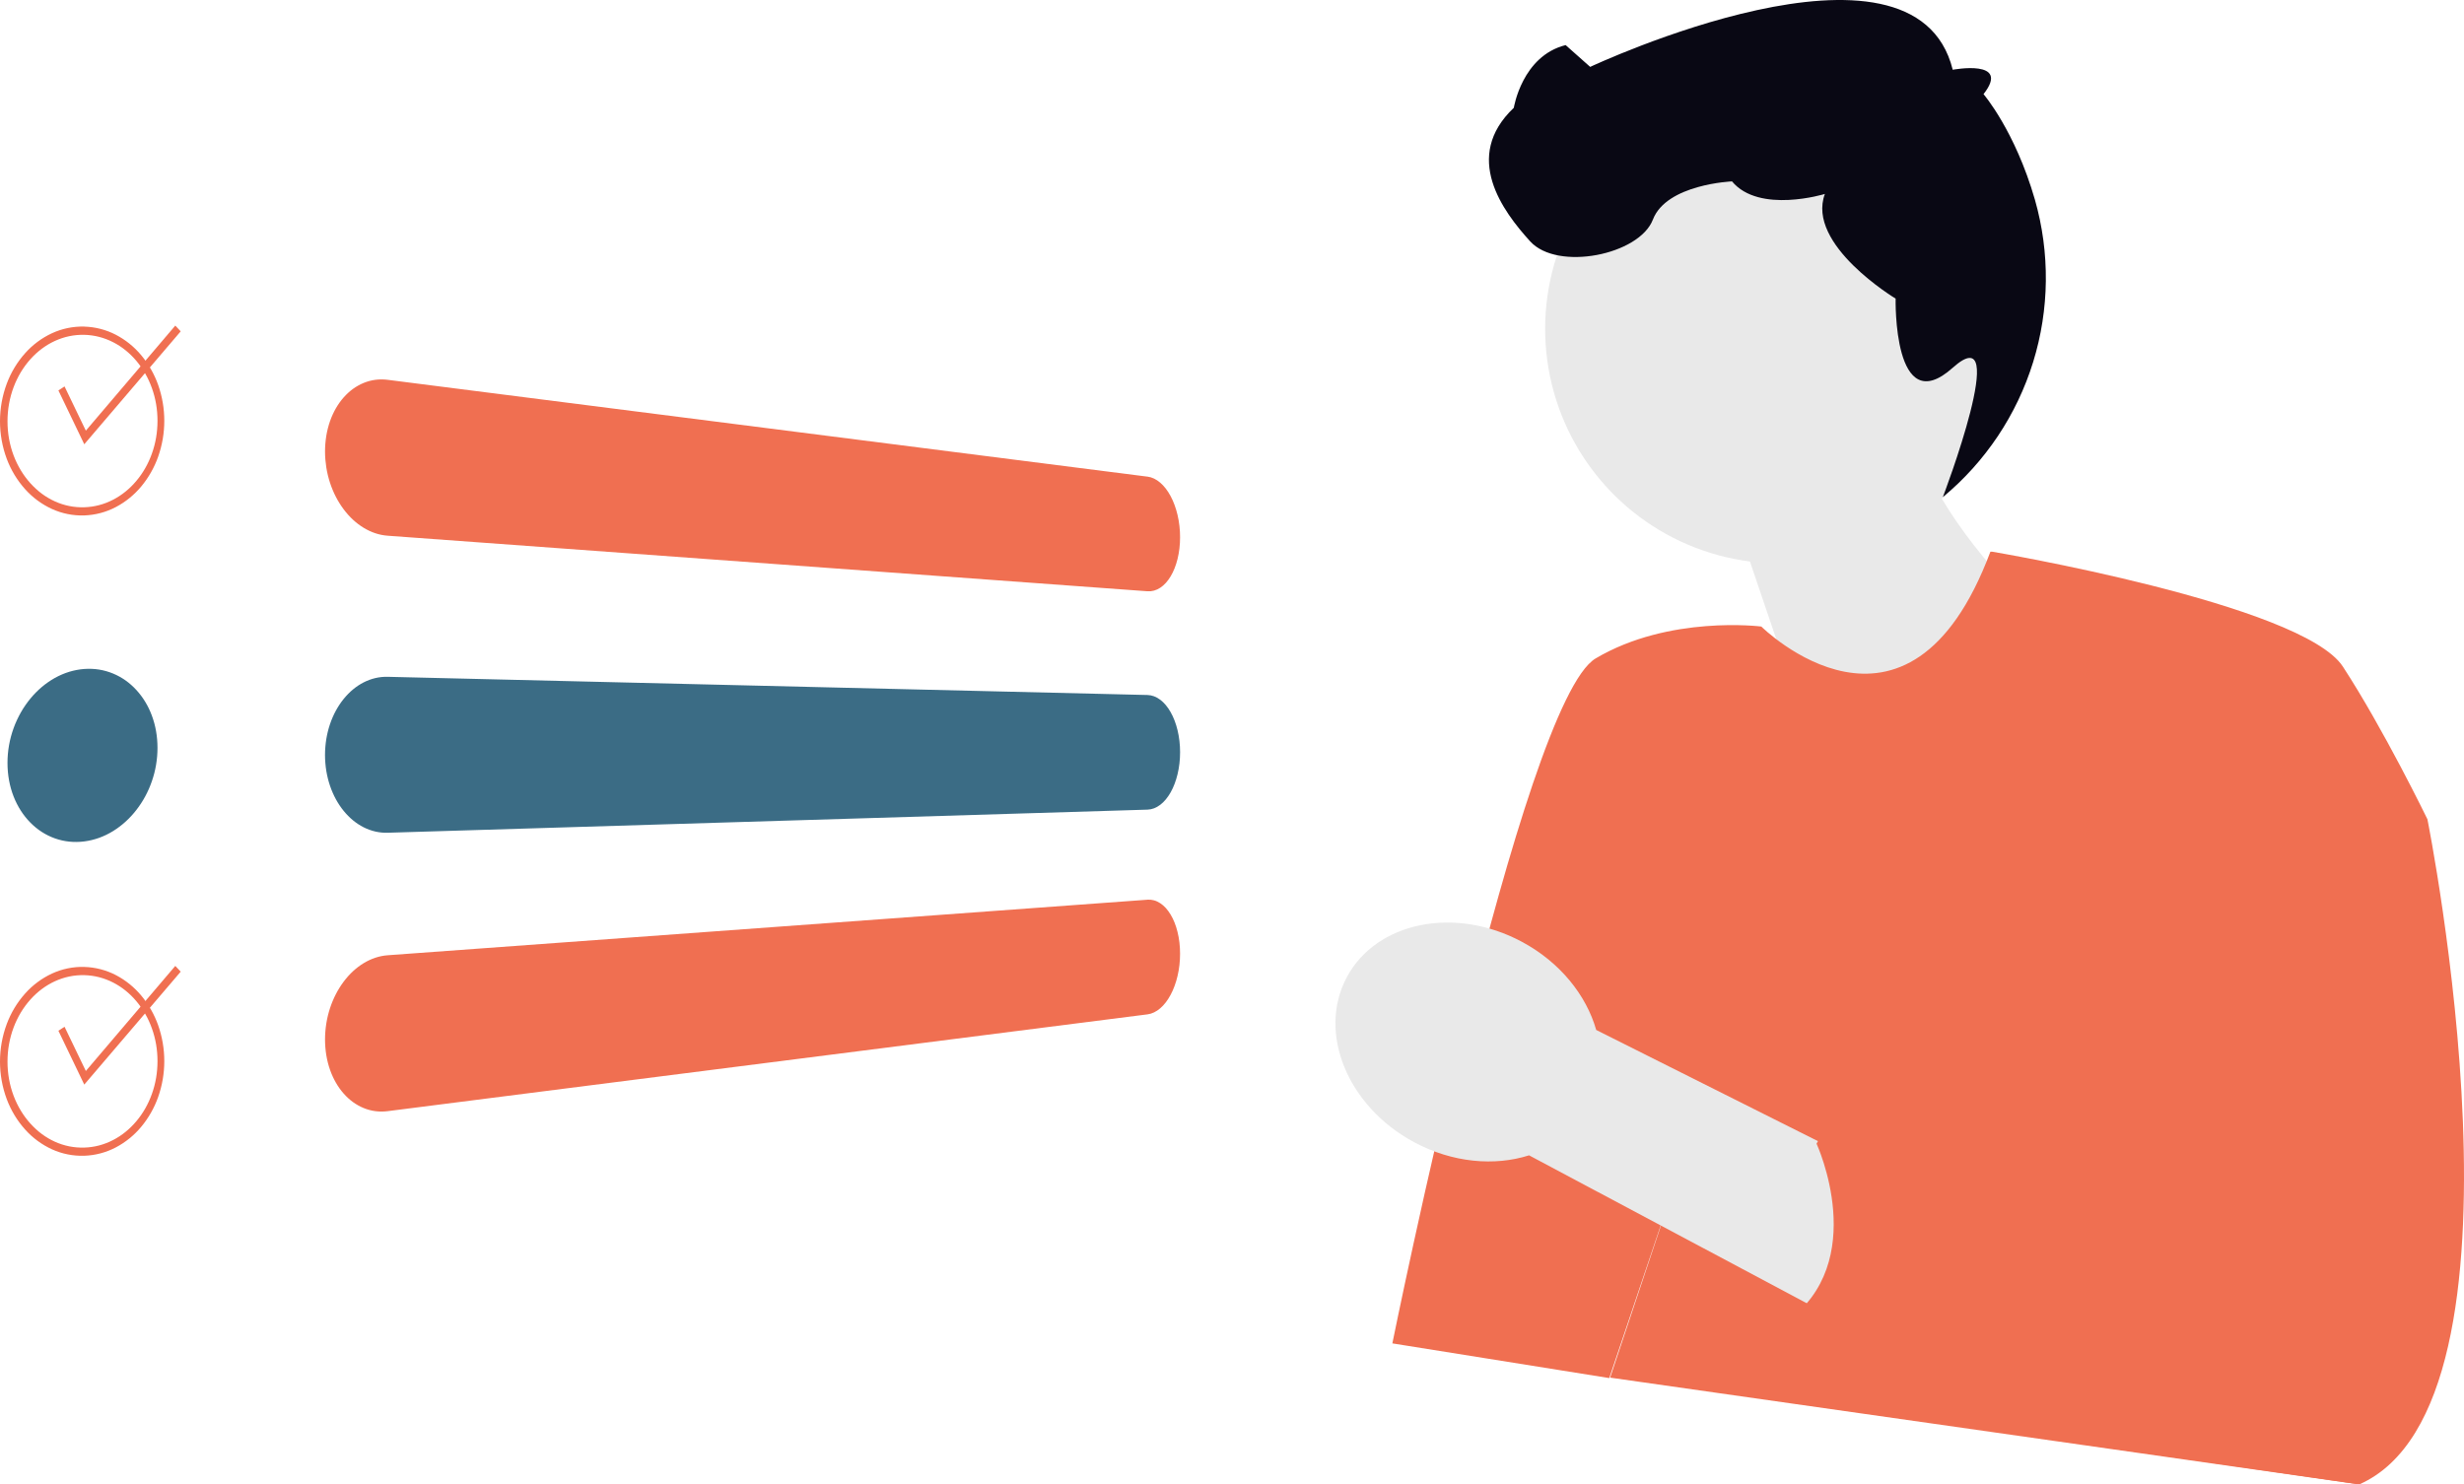
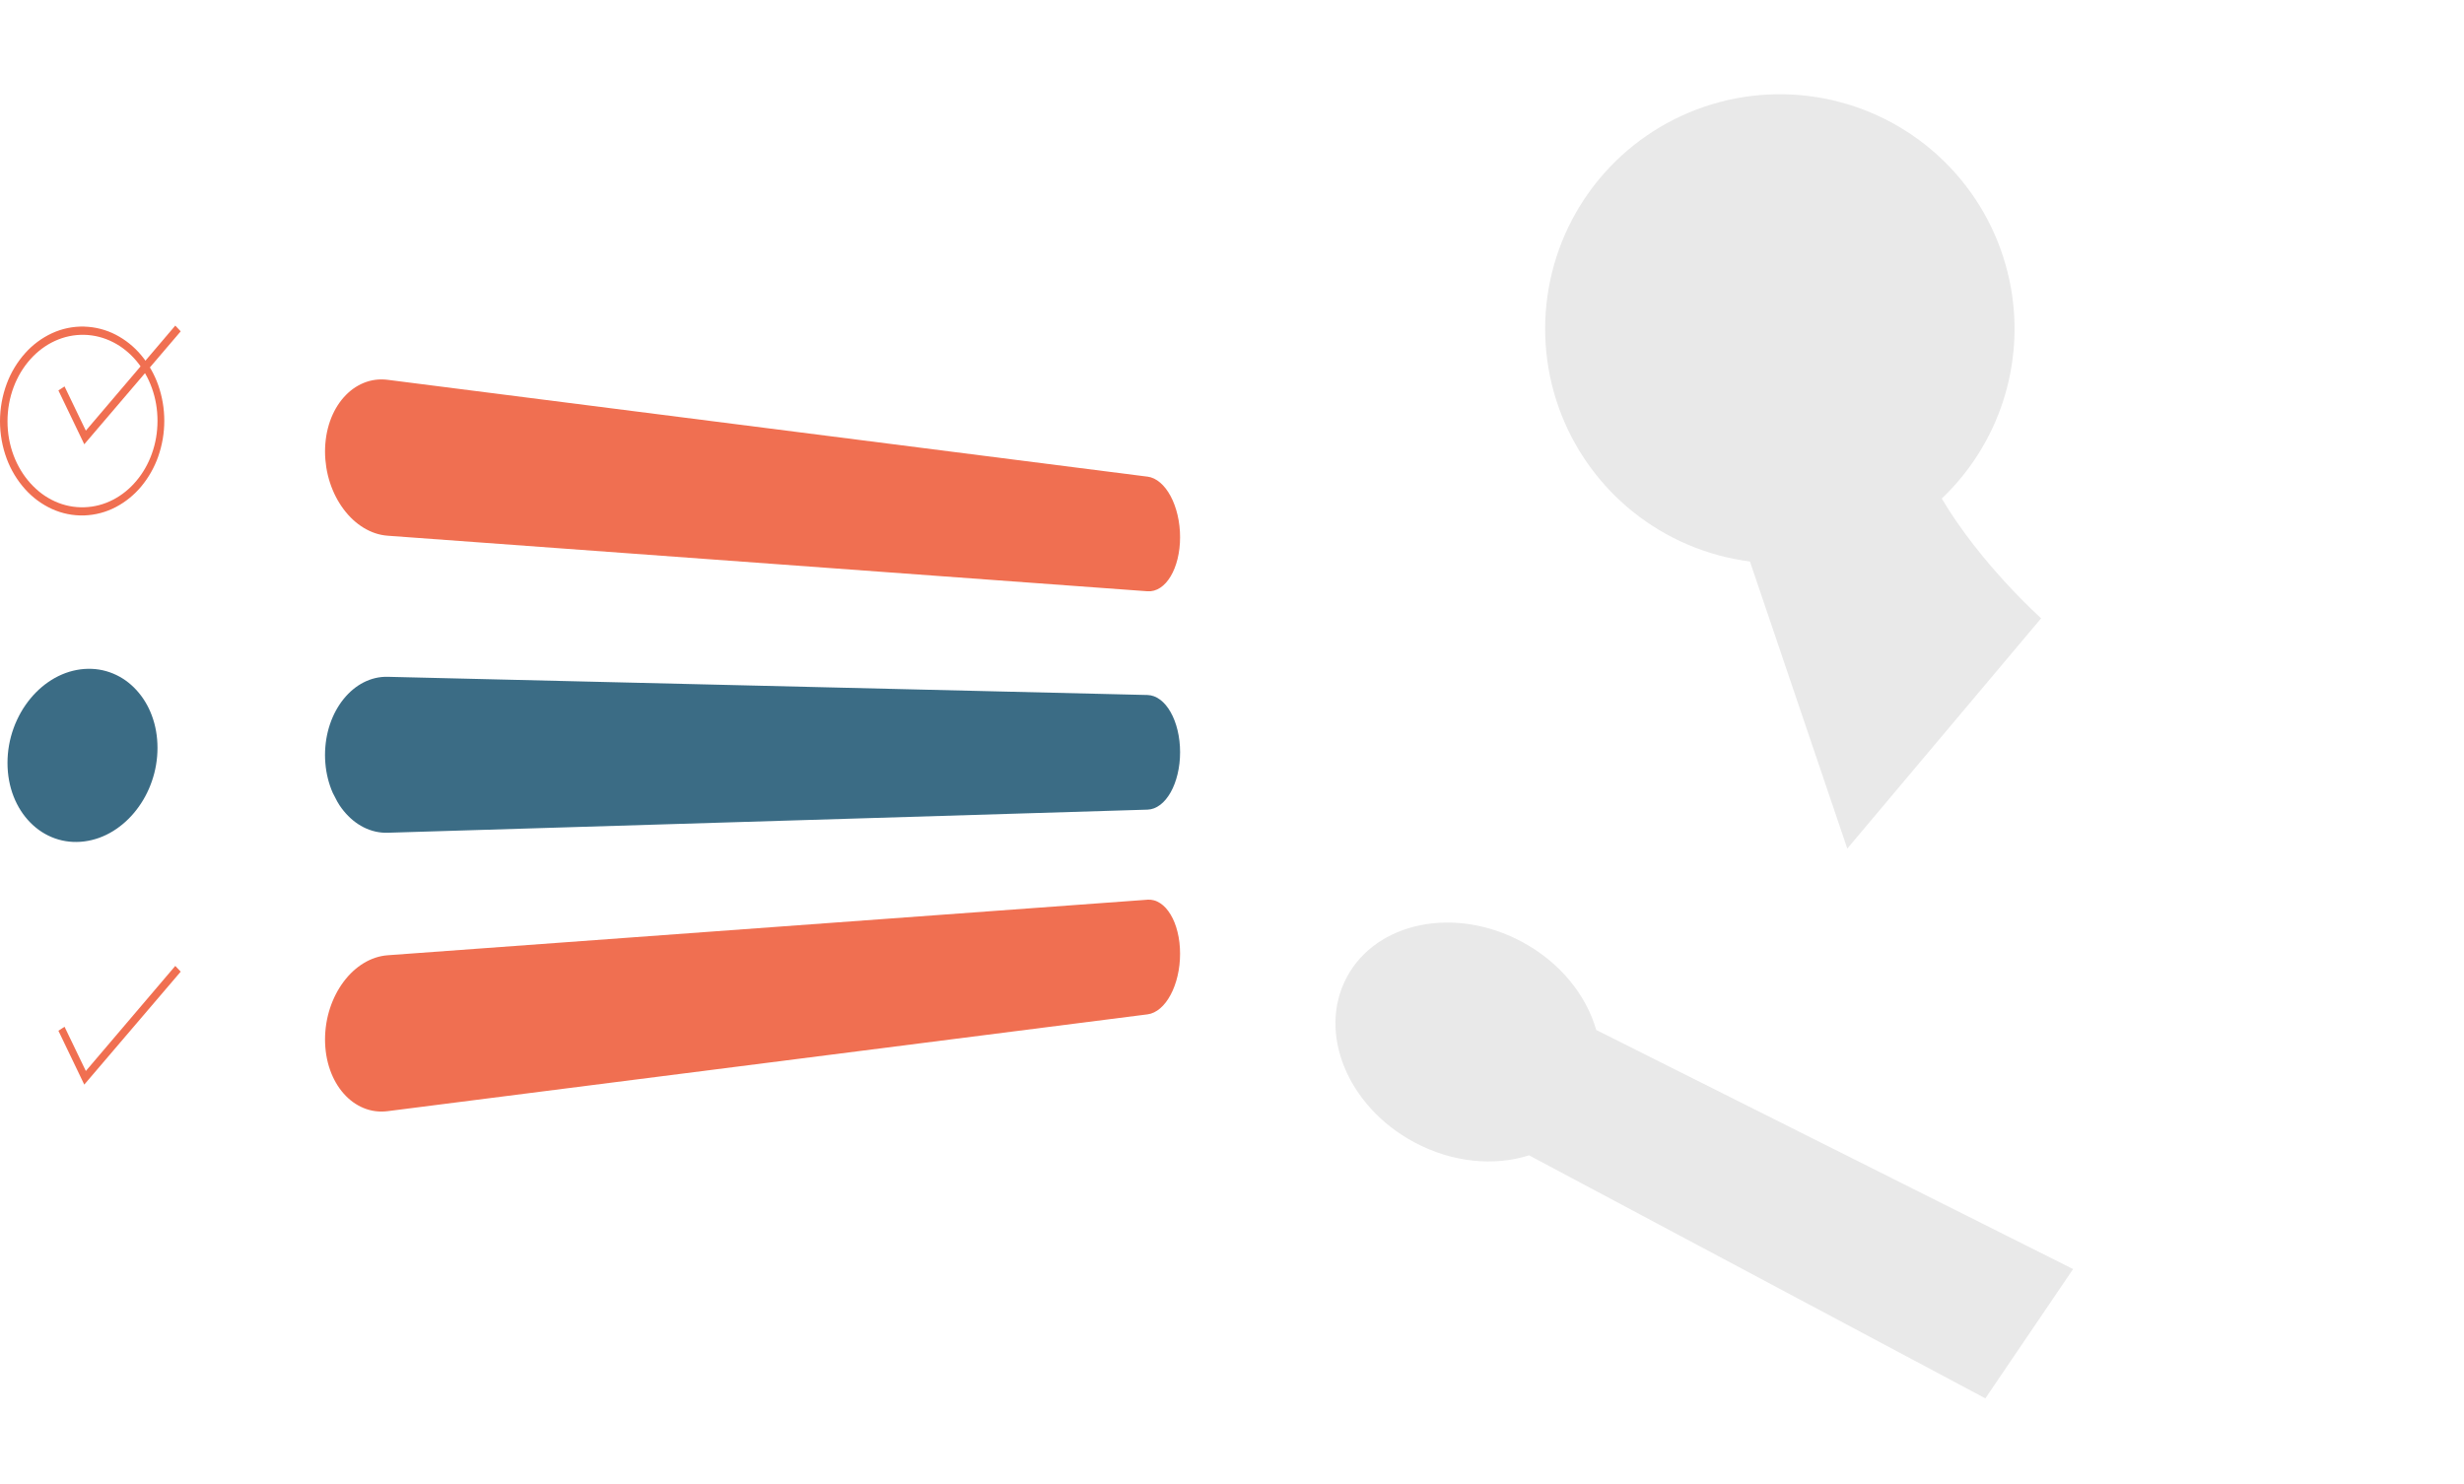
<svg xmlns="http://www.w3.org/2000/svg" width="312" height="188" viewBox="0 0 312 188" fill="none">
  <path d="M254.622 36.419C253.656 31.014 251.21 25.981 247.556 21.881C243.902 17.782 239.183 14.774 233.923 13.194C228.663 11.613 223.067 11.521 217.758 12.927C212.448 14.333 207.632 17.183 203.845 21.16C200.058 25.137 197.447 30.086 196.303 35.457C195.159 40.828 195.526 46.411 197.363 51.585C199.201 56.76 202.437 61.325 206.713 64.772C210.988 68.219 216.136 70.414 221.584 71.114L233.91 107.471L258.455 78.307C258.455 78.307 250.812 71.486 245.874 63.14C249.428 59.756 252.088 55.544 253.615 50.881C255.142 46.218 255.489 41.249 254.624 36.419H254.622Z" fill="#E9E9E9" />
-   <path d="M252.225 69.867C252.225 69.867 291.484 76.485 296.664 84.426C301.844 92.367 307.369 103.761 307.369 103.761C307.369 103.761 322.218 177.643 298.736 188L203.879 174.477L215.512 139.666L203.771 174.534L176.306 170.139C176.306 170.139 192.722 88.915 202.045 83.39C211.367 77.866 223.023 79.351 223.023 79.351C223.023 79.351 241.583 97.79 252.03 69.875L252.225 69.867Z" fill="#F06F51" />
-   <path d="M231.072 24.564C231.072 24.564 222.765 27.116 219.311 22.973C219.311 22.973 211.023 23.319 209.297 27.807C207.57 32.296 197.209 34.367 193.757 30.569C190.305 26.771 185.124 19.867 191.685 13.651C191.685 13.651 192.721 7.091 198.246 5.71L201.354 8.472C201.354 8.472 242.406 -10.829 247.261 8.834C247.261 8.834 254.695 7.432 251.161 11.922C251.161 11.922 255.142 16.538 257.668 25.291C259.59 32.024 259.511 39.17 257.441 45.859C255.371 52.548 251.399 58.49 246.009 62.962C246.009 62.962 254.837 39.795 247.261 46.575C239.685 53.354 240.031 37.818 240.031 37.818C240.031 37.818 228.675 30.988 231.072 24.564Z" fill="#090814" />
  <path d="M193.612 146.321L251.393 177.102L262.503 160.726L202.118 130.445C200.859 126.038 197.543 121.866 192.697 119.272C184.219 114.732 174.3 116.738 170.542 123.755C166.785 130.772 170.611 140.136 179.089 144.675C183.934 147.269 189.246 147.716 193.613 146.323L193.612 146.321Z" fill="#E9E9E9" />
-   <path d="M274.564 132.76L277.326 141.046C277.326 141.046 270.765 148.05 277.326 151.971L254.189 148.987C254.189 148.987 244.822 142.08 244.153 147.778C244.153 147.778 232.434 140.011 230.016 144.845C230.016 144.845 236.948 159.83 226.057 167.528L240.548 174.042L250.87 181.026L298.736 187.999" fill="#F06F51" />
  <path d="M145.295 60.366L49.09 48.103C48.832 48.07 48.571 48.053 48.311 48.053C48.053 48.052 47.796 48.069 47.541 48.101C47.285 48.134 47.033 48.184 46.784 48.249C46.532 48.317 46.285 48.4 46.044 48.499C45.808 48.596 45.578 48.707 45.356 48.832C45.13 48.957 44.913 49.096 44.703 49.247C44.49 49.402 44.285 49.57 44.09 49.748C43.889 49.932 43.698 50.126 43.517 50.33C43.332 50.54 43.158 50.76 42.995 50.988C42.831 51.218 42.677 51.459 42.532 51.708C42.388 51.958 42.254 52.218 42.131 52.488C42.008 52.758 41.895 53.037 41.793 53.325C41.688 53.624 41.596 53.928 41.517 54.24C41.437 54.551 41.371 54.868 41.318 55.19C41.266 55.512 41.226 55.839 41.198 56.172C41.17 56.504 41.156 56.84 41.156 57.181C41.156 57.521 41.17 57.861 41.198 58.199C41.226 58.537 41.266 58.872 41.318 59.204C41.371 59.538 41.438 59.869 41.517 60.196C41.597 60.523 41.689 60.847 41.794 61.166C41.896 61.475 42.008 61.777 42.132 62.072C42.255 62.367 42.389 62.654 42.533 62.933C42.677 63.212 42.831 63.483 42.996 63.746C43.16 64.009 43.334 64.263 43.518 64.508C43.702 64.752 43.893 64.985 44.091 65.207C44.289 65.428 44.493 65.636 44.705 65.83C44.916 66.026 45.133 66.208 45.357 66.376C45.578 66.543 45.808 66.7 46.045 66.844C46.284 66.99 46.532 67.122 46.786 67.24C47.032 67.355 47.284 67.455 47.542 67.54C47.794 67.623 48.051 67.691 48.312 67.743C48.569 67.794 48.83 67.829 49.092 67.849L145.296 74.884C145.576 74.905 145.857 74.877 146.127 74.801C146.265 74.763 146.399 74.713 146.529 74.653C146.664 74.59 146.794 74.517 146.919 74.435C147.044 74.352 147.165 74.261 147.278 74.162C147.398 74.058 147.511 73.947 147.618 73.829C147.73 73.705 147.836 73.575 147.935 73.44C148.037 73.301 148.135 73.152 148.23 72.995C148.324 72.837 148.413 72.673 148.497 72.502C148.581 72.332 148.659 72.154 148.731 71.97C148.803 71.785 148.87 71.595 148.934 71.398C148.997 71.202 149.053 70.999 149.105 70.791C149.159 70.575 149.205 70.356 149.244 70.132C149.283 69.909 149.317 69.682 149.344 69.453C149.37 69.222 149.39 68.99 149.405 68.754C149.419 68.518 149.426 68.279 149.425 68.037C149.425 67.796 149.418 67.556 149.405 67.318C149.391 67.079 149.371 66.842 149.344 66.607C149.318 66.372 149.285 66.138 149.244 65.905C149.203 65.672 149.157 65.444 149.105 65.219C149.053 65 148.996 64.786 148.934 64.577C148.873 64.368 148.805 64.165 148.731 63.968C148.656 63.768 148.578 63.574 148.497 63.386C148.415 63.198 148.326 63.016 148.23 62.84C148.135 62.663 148.037 62.496 147.935 62.336C147.833 62.177 147.727 62.026 147.618 61.883C147.508 61.741 147.395 61.607 147.278 61.483C147.165 61.361 147.045 61.245 146.919 61.136C146.795 61.029 146.665 60.93 146.529 60.84C146.4 60.754 146.266 60.678 146.127 60.611C145.995 60.548 145.857 60.494 145.716 60.452C145.579 60.411 145.438 60.381 145.295 60.363" fill="#F06F51" />
-   <path d="M145.295 88.022L49.09 85.718C48.569 85.705 48.047 85.758 47.539 85.876C47.282 85.936 47.03 86.012 46.782 86.103C46.529 86.196 46.282 86.304 46.042 86.427C45.805 86.548 45.575 86.683 45.354 86.829C45.128 86.979 44.91 87.141 44.702 87.314C44.487 87.491 44.282 87.68 44.088 87.878C43.89 88.08 43.699 88.294 43.515 88.521C43.331 88.748 43.157 88.986 42.993 89.233C42.828 89.48 42.674 89.736 42.53 90.001C42.386 90.266 42.252 90.54 42.129 90.823C42.005 91.106 41.893 91.397 41.791 91.696C41.686 92.005 41.593 92.32 41.514 92.639C41.435 92.959 41.369 93.282 41.315 93.61C41.263 93.938 41.223 94.269 41.196 94.605C41.168 94.94 41.154 95.278 41.154 95.618C41.154 95.959 41.168 96.296 41.196 96.632C41.223 96.967 41.263 97.298 41.315 97.625C41.369 97.951 41.436 98.273 41.515 98.592C41.594 98.911 41.687 99.225 41.792 99.534C41.894 99.834 42.006 100.125 42.13 100.407C42.253 100.689 42.387 100.962 42.531 101.226C42.675 101.49 42.829 101.745 42.993 101.991C43.157 102.237 43.331 102.472 43.515 102.697C43.699 102.923 43.89 103.137 44.088 103.337C44.283 103.534 44.488 103.721 44.702 103.897C44.911 104.069 45.13 104.23 45.356 104.378C45.578 104.523 45.807 104.656 46.044 104.776C46.284 104.897 46.532 105.004 46.785 105.095C47.032 105.185 47.285 105.259 47.541 105.317C48.05 105.433 48.571 105.483 49.093 105.467L145.296 102.541C145.438 102.537 145.579 102.52 145.717 102.492C145.857 102.464 145.995 102.424 146.129 102.373C146.267 102.32 146.401 102.257 146.53 102.183C146.666 102.106 146.796 102.02 146.92 101.925C147.046 101.828 147.166 101.724 147.28 101.613C147.399 101.497 147.512 101.374 147.619 101.246C147.728 101.116 147.834 100.975 147.936 100.824C148.038 100.673 148.136 100.514 148.231 100.349C148.325 100.182 148.414 100.008 148.498 99.829C148.582 99.649 148.66 99.463 148.732 99.271C148.805 99.077 148.873 98.879 148.935 98.677C148.998 98.475 149.054 98.267 149.106 98.053C149.16 97.834 149.206 97.611 149.245 97.383C149.284 97.156 149.318 96.926 149.345 96.693C149.371 96.459 149.392 96.224 149.406 95.987C149.42 95.75 149.427 95.51 149.426 95.269C149.426 95.03 149.419 94.791 149.406 94.552C149.393 94.314 149.373 94.078 149.345 93.846C149.319 93.612 149.286 93.382 149.245 93.156C149.204 92.93 149.158 92.706 149.106 92.484C149.054 92.27 148.997 92.062 148.935 91.861C148.873 91.659 148.805 91.462 148.732 91.269C148.659 91.078 148.581 90.893 148.498 90.714C148.415 90.535 148.326 90.362 148.231 90.196C148.136 90.029 148.038 89.871 147.936 89.722C147.834 89.573 147.728 89.433 147.619 89.302C147.512 89.174 147.399 89.052 147.28 88.937C147.166 88.827 147.046 88.724 146.92 88.628C146.796 88.533 146.666 88.448 146.53 88.371C146.401 88.299 146.267 88.237 146.128 88.185C145.995 88.135 145.857 88.096 145.717 88.068C145.578 88.041 145.437 88.026 145.296 88.023" fill="#3B6C85" />
+   <path d="M145.295 88.022L49.09 85.718C48.569 85.705 48.047 85.758 47.539 85.876C47.282 85.936 47.03 86.012 46.782 86.103C46.529 86.196 46.282 86.304 46.042 86.427C45.805 86.548 45.575 86.683 45.354 86.829C45.128 86.979 44.91 87.141 44.702 87.314C44.487 87.491 44.282 87.68 44.088 87.878C43.89 88.08 43.699 88.294 43.515 88.521C43.331 88.748 43.157 88.986 42.993 89.233C42.828 89.48 42.674 89.736 42.53 90.001C42.386 90.266 42.252 90.54 42.129 90.823C42.005 91.106 41.893 91.397 41.791 91.696C41.686 92.005 41.593 92.32 41.514 92.639C41.435 92.959 41.369 93.282 41.315 93.61C41.263 93.938 41.223 94.269 41.196 94.605C41.168 94.94 41.154 95.278 41.154 95.618C41.154 95.959 41.168 96.296 41.196 96.632C41.223 96.967 41.263 97.298 41.315 97.625C41.369 97.951 41.436 98.273 41.515 98.592C41.594 98.911 41.687 99.225 41.792 99.534C41.894 99.834 42.006 100.125 42.13 100.407C42.675 101.49 42.829 101.745 42.993 101.991C43.157 102.237 43.331 102.472 43.515 102.697C43.699 102.923 43.89 103.137 44.088 103.337C44.283 103.534 44.488 103.721 44.702 103.897C44.911 104.069 45.13 104.23 45.356 104.378C45.578 104.523 45.807 104.656 46.044 104.776C46.284 104.897 46.532 105.004 46.785 105.095C47.032 105.185 47.285 105.259 47.541 105.317C48.05 105.433 48.571 105.483 49.093 105.467L145.296 102.541C145.438 102.537 145.579 102.52 145.717 102.492C145.857 102.464 145.995 102.424 146.129 102.373C146.267 102.32 146.401 102.257 146.53 102.183C146.666 102.106 146.796 102.02 146.92 101.925C147.046 101.828 147.166 101.724 147.28 101.613C147.399 101.497 147.512 101.374 147.619 101.246C147.728 101.116 147.834 100.975 147.936 100.824C148.038 100.673 148.136 100.514 148.231 100.349C148.325 100.182 148.414 100.008 148.498 99.829C148.582 99.649 148.66 99.463 148.732 99.271C148.805 99.077 148.873 98.879 148.935 98.677C148.998 98.475 149.054 98.267 149.106 98.053C149.16 97.834 149.206 97.611 149.245 97.383C149.284 97.156 149.318 96.926 149.345 96.693C149.371 96.459 149.392 96.224 149.406 95.987C149.42 95.75 149.427 95.51 149.426 95.269C149.426 95.03 149.419 94.791 149.406 94.552C149.393 94.314 149.373 94.078 149.345 93.846C149.319 93.612 149.286 93.382 149.245 93.156C149.204 92.93 149.158 92.706 149.106 92.484C149.054 92.27 148.997 92.062 148.935 91.861C148.873 91.659 148.805 91.462 148.732 91.269C148.659 91.078 148.581 90.893 148.498 90.714C148.415 90.535 148.326 90.362 148.231 90.196C148.136 90.029 148.038 89.871 147.936 89.722C147.834 89.573 147.728 89.433 147.619 89.302C147.512 89.174 147.399 89.052 147.28 88.937C147.166 88.827 147.046 88.724 146.92 88.628C146.796 88.533 146.666 88.448 146.53 88.371C146.401 88.299 146.267 88.237 146.128 88.185C145.995 88.135 145.857 88.096 145.717 88.068C145.578 88.041 145.437 88.026 145.296 88.023" fill="#3B6C85" />
  <path d="M145.295 113.949L49.09 120.983C48.829 121.002 48.568 121.038 48.311 121.089C48.05 121.141 47.793 121.209 47.541 121.292C47.283 121.377 47.03 121.477 46.784 121.592C46.53 121.71 46.283 121.842 46.044 121.988C45.806 122.132 45.577 122.288 45.356 122.456C45.132 122.627 44.914 122.809 44.703 123.002C44.492 123.195 44.288 123.402 44.09 123.625C43.892 123.846 43.701 124.079 43.517 124.324C43.333 124.569 43.159 124.823 42.995 125.087C42.831 125.35 42.676 125.621 42.532 125.9C42.388 126.178 42.254 126.466 42.131 126.761C42.008 127.055 41.895 127.357 41.793 127.666C41.688 127.985 41.595 128.309 41.516 128.637C41.437 128.964 41.371 129.294 41.317 129.627C41.265 129.96 41.225 130.295 41.198 130.633C41.17 130.971 41.156 131.31 41.156 131.65C41.156 131.991 41.17 132.327 41.198 132.66C41.225 132.993 41.265 133.32 41.317 133.642C41.371 133.965 41.438 134.282 41.517 134.593C41.596 134.904 41.688 135.208 41.794 135.507C41.895 135.796 42.008 136.075 42.132 136.345C42.255 136.614 42.389 136.874 42.533 137.124C42.677 137.375 42.831 137.615 42.995 137.845C43.158 138.073 43.333 138.292 43.518 138.502C43.698 138.706 43.889 138.9 44.09 139.084C44.285 139.262 44.49 139.43 44.704 139.585C44.913 139.736 45.131 139.875 45.356 140C45.579 140.125 45.809 140.236 46.044 140.333C46.286 140.432 46.533 140.515 46.785 140.582C47.034 140.648 47.286 140.697 47.541 140.73C47.797 140.763 48.054 140.779 48.311 140.779C48.572 140.778 48.833 140.761 49.091 140.728L145.295 128.469C145.437 128.451 145.578 128.421 145.716 128.38C145.857 128.337 145.994 128.284 146.127 128.22C146.266 128.154 146.4 128.077 146.528 127.992C146.664 127.901 146.795 127.802 146.918 127.696C147.044 127.587 147.164 127.471 147.278 127.349C147.393 127.224 147.506 127.091 147.617 126.948C147.728 126.806 147.834 126.655 147.934 126.495C148.036 126.336 148.135 126.168 148.229 125.992C148.323 125.815 148.413 125.634 148.496 125.446C148.58 125.257 148.658 125.063 148.73 124.864C148.802 124.665 148.87 124.461 148.934 124.251C148.996 124.043 149.053 123.829 149.104 123.609C149.158 123.383 149.205 123.154 149.244 122.923C149.283 122.691 149.316 122.457 149.344 122.221C149.37 121.986 149.39 121.749 149.404 121.51C149.419 121.271 149.425 121.031 149.424 120.789C149.424 120.55 149.417 120.311 149.404 120.075C149.39 119.839 149.37 119.606 149.344 119.376C149.318 119.146 149.284 118.919 149.244 118.695C149.203 118.472 149.157 118.253 149.104 118.037C149.052 117.829 148.995 117.626 148.934 117.429C148.872 117.232 148.804 117.042 148.731 116.858C148.656 116.674 148.578 116.496 148.497 116.325C148.415 116.154 148.325 115.99 148.228 115.834C148.133 115.676 148.035 115.528 147.933 115.389C147.834 115.254 147.729 115.124 147.616 114.999C147.51 114.882 147.396 114.771 147.277 114.667C147.163 114.568 147.043 114.477 146.917 114.394C146.793 114.311 146.662 114.239 146.527 114.176C146.398 114.115 146.263 114.066 146.126 114.028C145.856 113.952 145.574 113.924 145.295 113.944" fill="#F06F51" />
  <path d="M10.67 84.726C10.35 84.75 10.03 84.792 9.714 84.851C9.396 84.911 9.081 84.988 8.772 85.082C8.457 85.178 8.149 85.291 7.846 85.421C7.537 85.553 7.235 85.701 6.941 85.865C6.654 86.027 6.373 86.203 6.099 86.392C5.824 86.582 5.558 86.786 5.299 87.004C5.041 87.222 4.79 87.454 4.547 87.7C4.304 87.946 4.07 88.206 3.845 88.48C3.62 88.753 3.406 89.036 3.205 89.329C3.003 89.621 2.814 89.923 2.637 90.234C2.462 90.546 2.298 90.865 2.146 91.192C1.993 91.519 1.855 91.855 1.73 92.199C1.6 92.555 1.486 92.915 1.389 93.279C1.291 93.642 1.21 94.009 1.145 94.378C1.079 94.748 1.03 95.12 0.998 95.495C0.965 95.87 0.949 96.246 0.949 96.623C0.949 97.001 0.965 97.373 0.998 97.741C1.031 98.109 1.08 98.472 1.145 98.828C1.21 99.185 1.291 99.536 1.389 99.881C1.487 100.226 1.6 100.563 1.729 100.891C1.855 101.21 1.993 101.517 2.145 101.815C2.294 102.109 2.458 102.395 2.637 102.673C2.812 102.946 3.002 103.209 3.204 103.462C3.405 103.714 3.619 103.955 3.845 104.184C4.068 104.41 4.302 104.623 4.547 104.823C4.788 105.019 5.039 105.201 5.3 105.369C5.814 105.7 6.365 105.971 6.942 106.177C7.533 106.388 8.147 106.527 8.771 106.592C9.084 106.625 9.399 106.639 9.713 106.634C10.033 106.63 10.352 106.607 10.669 106.566C10.989 106.525 11.307 106.467 11.62 106.391C11.935 106.315 12.245 106.222 12.55 106.113C12.858 106.001 13.159 105.874 13.454 105.731C13.754 105.586 14.046 105.425 14.33 105.25C14.606 105.078 14.876 104.893 15.137 104.695C15.399 104.498 15.653 104.288 15.898 104.065C16.144 103.841 16.381 103.606 16.61 103.358C16.838 103.111 17.058 102.851 17.269 102.579C17.481 102.307 17.681 102.027 17.868 101.739C18.055 101.45 18.231 101.155 18.395 100.851C18.558 100.548 18.709 100.238 18.849 99.92C18.988 99.603 19.114 99.278 19.229 98.948C19.347 98.605 19.451 98.26 19.541 97.911C19.63 97.563 19.704 97.212 19.763 96.859C19.823 96.505 19.867 96.15 19.897 95.793C19.927 95.436 19.942 95.077 19.942 94.717C19.942 94.357 19.927 94.001 19.897 93.65C19.867 93.298 19.823 92.952 19.763 92.611C19.704 92.27 19.63 91.934 19.541 91.604C19.451 91.273 19.348 90.948 19.229 90.629C19.114 90.321 18.987 90.022 18.849 89.732C18.71 89.443 18.558 89.162 18.393 88.892C18.069 88.355 17.693 87.852 17.269 87.39C17.061 87.163 16.841 86.947 16.611 86.743C16.384 86.542 16.147 86.353 15.9 86.178C15.655 86.005 15.401 85.845 15.139 85.7C14.877 85.555 14.607 85.425 14.33 85.31C13.758 85.072 13.161 84.902 12.55 84.803C12.242 84.754 11.932 84.723 11.62 84.711C11.303 84.698 10.987 84.703 10.67 84.726Z" fill="#3B6C85" />
  <path d="M10.672 42.407C10.353 42.399 10.034 42.41 9.716 42.438C9.399 42.466 9.085 42.513 8.773 42.578C8.46 42.643 8.151 42.726 7.848 42.827C7.54 42.929 7.238 43.048 6.943 43.184C6.654 43.317 6.373 43.465 6.1 43.627C5.825 43.792 5.558 43.97 5.301 44.162C5.04 44.357 4.789 44.565 4.548 44.786C4.304 45.01 4.07 45.247 3.847 45.498C3.623 45.749 3.409 46.012 3.206 46.285C3.004 46.559 2.815 46.842 2.638 47.135C2.461 47.429 2.297 47.733 2.146 48.049C1.993 48.361 1.855 48.683 1.73 49.016C1.6 49.359 1.487 49.707 1.39 50.061C1.293 50.415 1.212 50.774 1.146 51.137C1.08 51.501 1.031 51.868 0.999 52.239C0.966 52.61 0.95 52.984 0.95 53.361C0.95 53.738 0.966 54.112 0.999 54.483C1.032 54.854 1.081 55.221 1.146 55.584C1.211 55.948 1.293 56.306 1.39 56.658C1.488 57.011 1.601 57.358 1.73 57.701C1.856 58.032 1.994 58.353 2.146 58.665C2.297 58.977 2.462 59.279 2.639 59.571C2.816 59.864 3.005 60.146 3.207 60.418C3.409 60.689 3.622 60.95 3.848 61.201C4.073 61.45 4.307 61.685 4.55 61.907C4.788 62.127 5.038 62.334 5.298 62.528C5.555 62.718 5.822 62.895 6.098 63.057C6.371 63.218 6.652 63.364 6.94 63.495C7.235 63.629 7.537 63.746 7.845 63.846C8.451 64.042 9.078 64.168 9.713 64.22C10.349 64.273 10.988 64.253 11.62 64.162C11.933 64.117 12.243 64.054 12.549 63.974C12.856 63.893 13.158 63.795 13.453 63.68C13.752 63.564 14.045 63.432 14.329 63.284C14.607 63.14 14.877 62.982 15.138 62.81C15.401 62.637 15.655 62.451 15.9 62.252C16.145 62.053 16.382 61.841 16.611 61.615C16.839 61.389 17.059 61.151 17.27 60.899C17.483 60.648 17.682 60.387 17.869 60.117C18.057 59.848 18.232 59.569 18.396 59.281C18.56 58.993 18.711 58.698 18.85 58.394C18.988 58.09 19.115 57.778 19.23 57.458C19.349 57.128 19.453 56.792 19.542 56.453C19.631 56.113 19.706 55.769 19.765 55.422C19.824 55.073 19.868 54.722 19.898 54.367C19.928 54.013 19.943 53.655 19.943 53.295C19.943 52.935 19.928 52.578 19.898 52.224C19.868 51.87 19.824 51.519 19.765 51.172C19.705 50.825 19.631 50.481 19.542 50.142C19.453 49.802 19.349 49.468 19.23 49.138C19.115 48.819 18.988 48.508 18.85 48.205C18.711 47.902 18.559 47.606 18.394 47.319C18.23 47.033 18.055 46.756 17.867 46.488C17.68 46.22 17.481 45.96 17.27 45.708C17.061 45.459 16.841 45.223 16.612 44.998C16.383 44.773 16.146 44.562 15.901 44.365C15.657 44.168 15.403 43.983 15.14 43.811C14.879 43.642 14.609 43.486 14.331 43.344C14.047 43.198 13.754 43.068 13.455 42.954C13.159 42.841 12.857 42.745 12.551 42.666C12.245 42.587 11.935 42.526 11.622 42.483C11.306 42.439 10.989 42.413 10.671 42.405M10.671 41.366C12.067 41.404 13.437 41.758 14.676 42.402C15.908 43.046 17 43.928 17.889 44.997C18.818 46.111 19.541 47.38 20.026 48.747C21.063 51.69 21.063 54.898 20.026 57.84C19.541 59.211 18.818 60.486 17.889 61.605C17 62.678 15.908 63.565 14.676 64.216C13.438 64.868 12.069 65.231 10.67 65.279C9.263 65.325 7.865 65.046 6.583 64.464C5.289 63.872 4.132 63.018 3.183 61.958C2.176 60.835 1.388 59.533 0.859 58.12C-0.286 55.045 -0.286 51.66 0.859 48.584C1.388 47.167 2.176 45.861 3.183 44.731C4.132 43.665 5.289 42.804 6.583 42.203C7.864 41.613 9.263 41.325 10.673 41.362L10.671 41.366Z" fill="#F06F51" />
  <path d="M10.671 56.267L7.396 49.447L8.173 48.94L10.87 54.543L22.195 41.236L22.88 41.966L10.671 56.267Z" fill="#F06F51" />
-   <path d="M10.672 123.504C10.353 123.496 10.034 123.507 9.716 123.535C9.399 123.564 9.085 123.61 8.773 123.675C8.46 123.74 8.151 123.824 7.848 123.924C7.54 124.026 7.238 124.146 6.943 124.281C6.654 124.414 6.373 124.562 6.1 124.725C5.825 124.889 5.558 125.067 5.301 125.259C5.04 125.454 4.789 125.662 4.548 125.883C4.304 126.107 4.07 126.344 3.847 126.595C3.623 126.847 3.409 127.109 3.206 127.383C3.004 127.656 2.815 127.939 2.638 128.233C2.461 128.526 2.297 128.831 2.146 129.146C1.993 129.458 1.855 129.781 1.73 130.113C1.6 130.456 1.487 130.804 1.39 131.158C1.293 131.512 1.212 131.871 1.146 132.234C1.08 132.598 1.031 132.965 0.999 133.336C0.966 133.707 0.95 134.081 0.95 134.458C0.95 134.835 0.966 135.209 0.999 135.58C1.032 135.951 1.081 136.318 1.146 136.681C1.211 137.045 1.293 137.403 1.39 137.755C1.488 138.108 1.601 138.456 1.73 138.799C1.856 139.129 1.994 139.45 2.146 139.763C2.297 140.075 2.462 140.377 2.639 140.668C2.816 140.961 3.005 141.243 3.207 141.515C3.409 141.787 3.622 142.048 3.848 142.298C4.073 142.547 4.307 142.783 4.55 143.004C4.788 143.224 5.038 143.431 5.298 143.625C5.555 143.816 5.822 143.992 6.098 144.154C6.371 144.315 6.652 144.462 6.94 144.593C7.235 144.726 7.537 144.844 7.845 144.943C8.451 145.139 9.078 145.265 9.713 145.317C10.349 145.37 10.988 145.351 11.62 145.26C11.933 145.214 12.243 145.151 12.549 145.071C12.856 144.99 13.158 144.892 13.453 144.777C13.752 144.661 14.045 144.529 14.329 144.381C14.607 144.237 14.877 144.079 15.138 143.907C15.401 143.734 15.655 143.548 15.9 143.35C16.145 143.15 16.382 142.938 16.611 142.712C16.839 142.487 17.059 142.248 17.27 141.997C17.483 141.745 17.682 141.484 17.869 141.215C18.057 140.945 18.232 140.666 18.396 140.379C18.56 140.091 18.711 139.795 18.85 139.491C18.988 139.187 19.115 138.876 19.23 138.556C19.349 138.225 19.453 137.89 19.542 137.55C19.631 137.21 19.706 136.867 19.765 136.519C19.824 136.17 19.868 135.819 19.898 135.464C19.928 135.11 19.943 134.753 19.943 134.393C19.943 134.033 19.928 133.676 19.898 133.322C19.868 132.967 19.824 132.616 19.765 132.269C19.705 131.922 19.631 131.578 19.542 131.239C19.453 130.9 19.349 130.565 19.23 130.235C19.115 129.916 18.988 129.605 18.85 129.302C18.711 128.999 18.559 128.704 18.394 128.416C18.23 128.13 18.055 127.853 17.867 127.585C17.68 127.317 17.481 127.057 17.27 126.806C17.061 126.557 16.841 126.32 16.612 126.095C16.383 125.871 16.146 125.66 15.901 125.462C15.657 125.265 15.403 125.08 15.14 124.909C14.879 124.739 14.609 124.583 14.331 124.441C14.047 124.295 13.754 124.165 13.455 124.051C13.159 123.938 12.857 123.842 12.551 123.763C12.245 123.685 11.935 123.624 11.622 123.581C11.306 123.537 10.989 123.511 10.671 123.503M10.671 122.463C12.067 122.501 13.437 122.856 14.676 123.499C15.908 124.144 17 125.025 17.889 126.094C18.818 127.208 19.541 128.478 20.026 129.845C21.063 132.787 21.063 135.995 20.026 138.937C19.541 140.308 18.818 141.583 17.889 142.702C17 143.775 15.908 144.663 14.676 145.314C13.438 145.965 12.069 146.329 10.67 146.376C9.263 146.422 7.865 146.144 6.583 145.562C5.289 144.969 4.132 144.116 3.183 143.055C2.176 141.932 1.388 140.63 0.859 139.218C-0.286 136.142 -0.286 132.757 0.859 129.681C1.388 128.264 2.176 126.958 3.183 125.829C4.132 124.762 5.289 123.902 6.583 123.3C7.864 122.71 9.263 122.422 10.673 122.459L10.671 122.463Z" fill="#F06F51" />
  <path d="M10.671 137.364L7.396 130.544L8.173 130.038L10.87 135.64L22.195 122.333L22.88 123.063L10.671 137.364Z" fill="#F06F51" />
</svg>